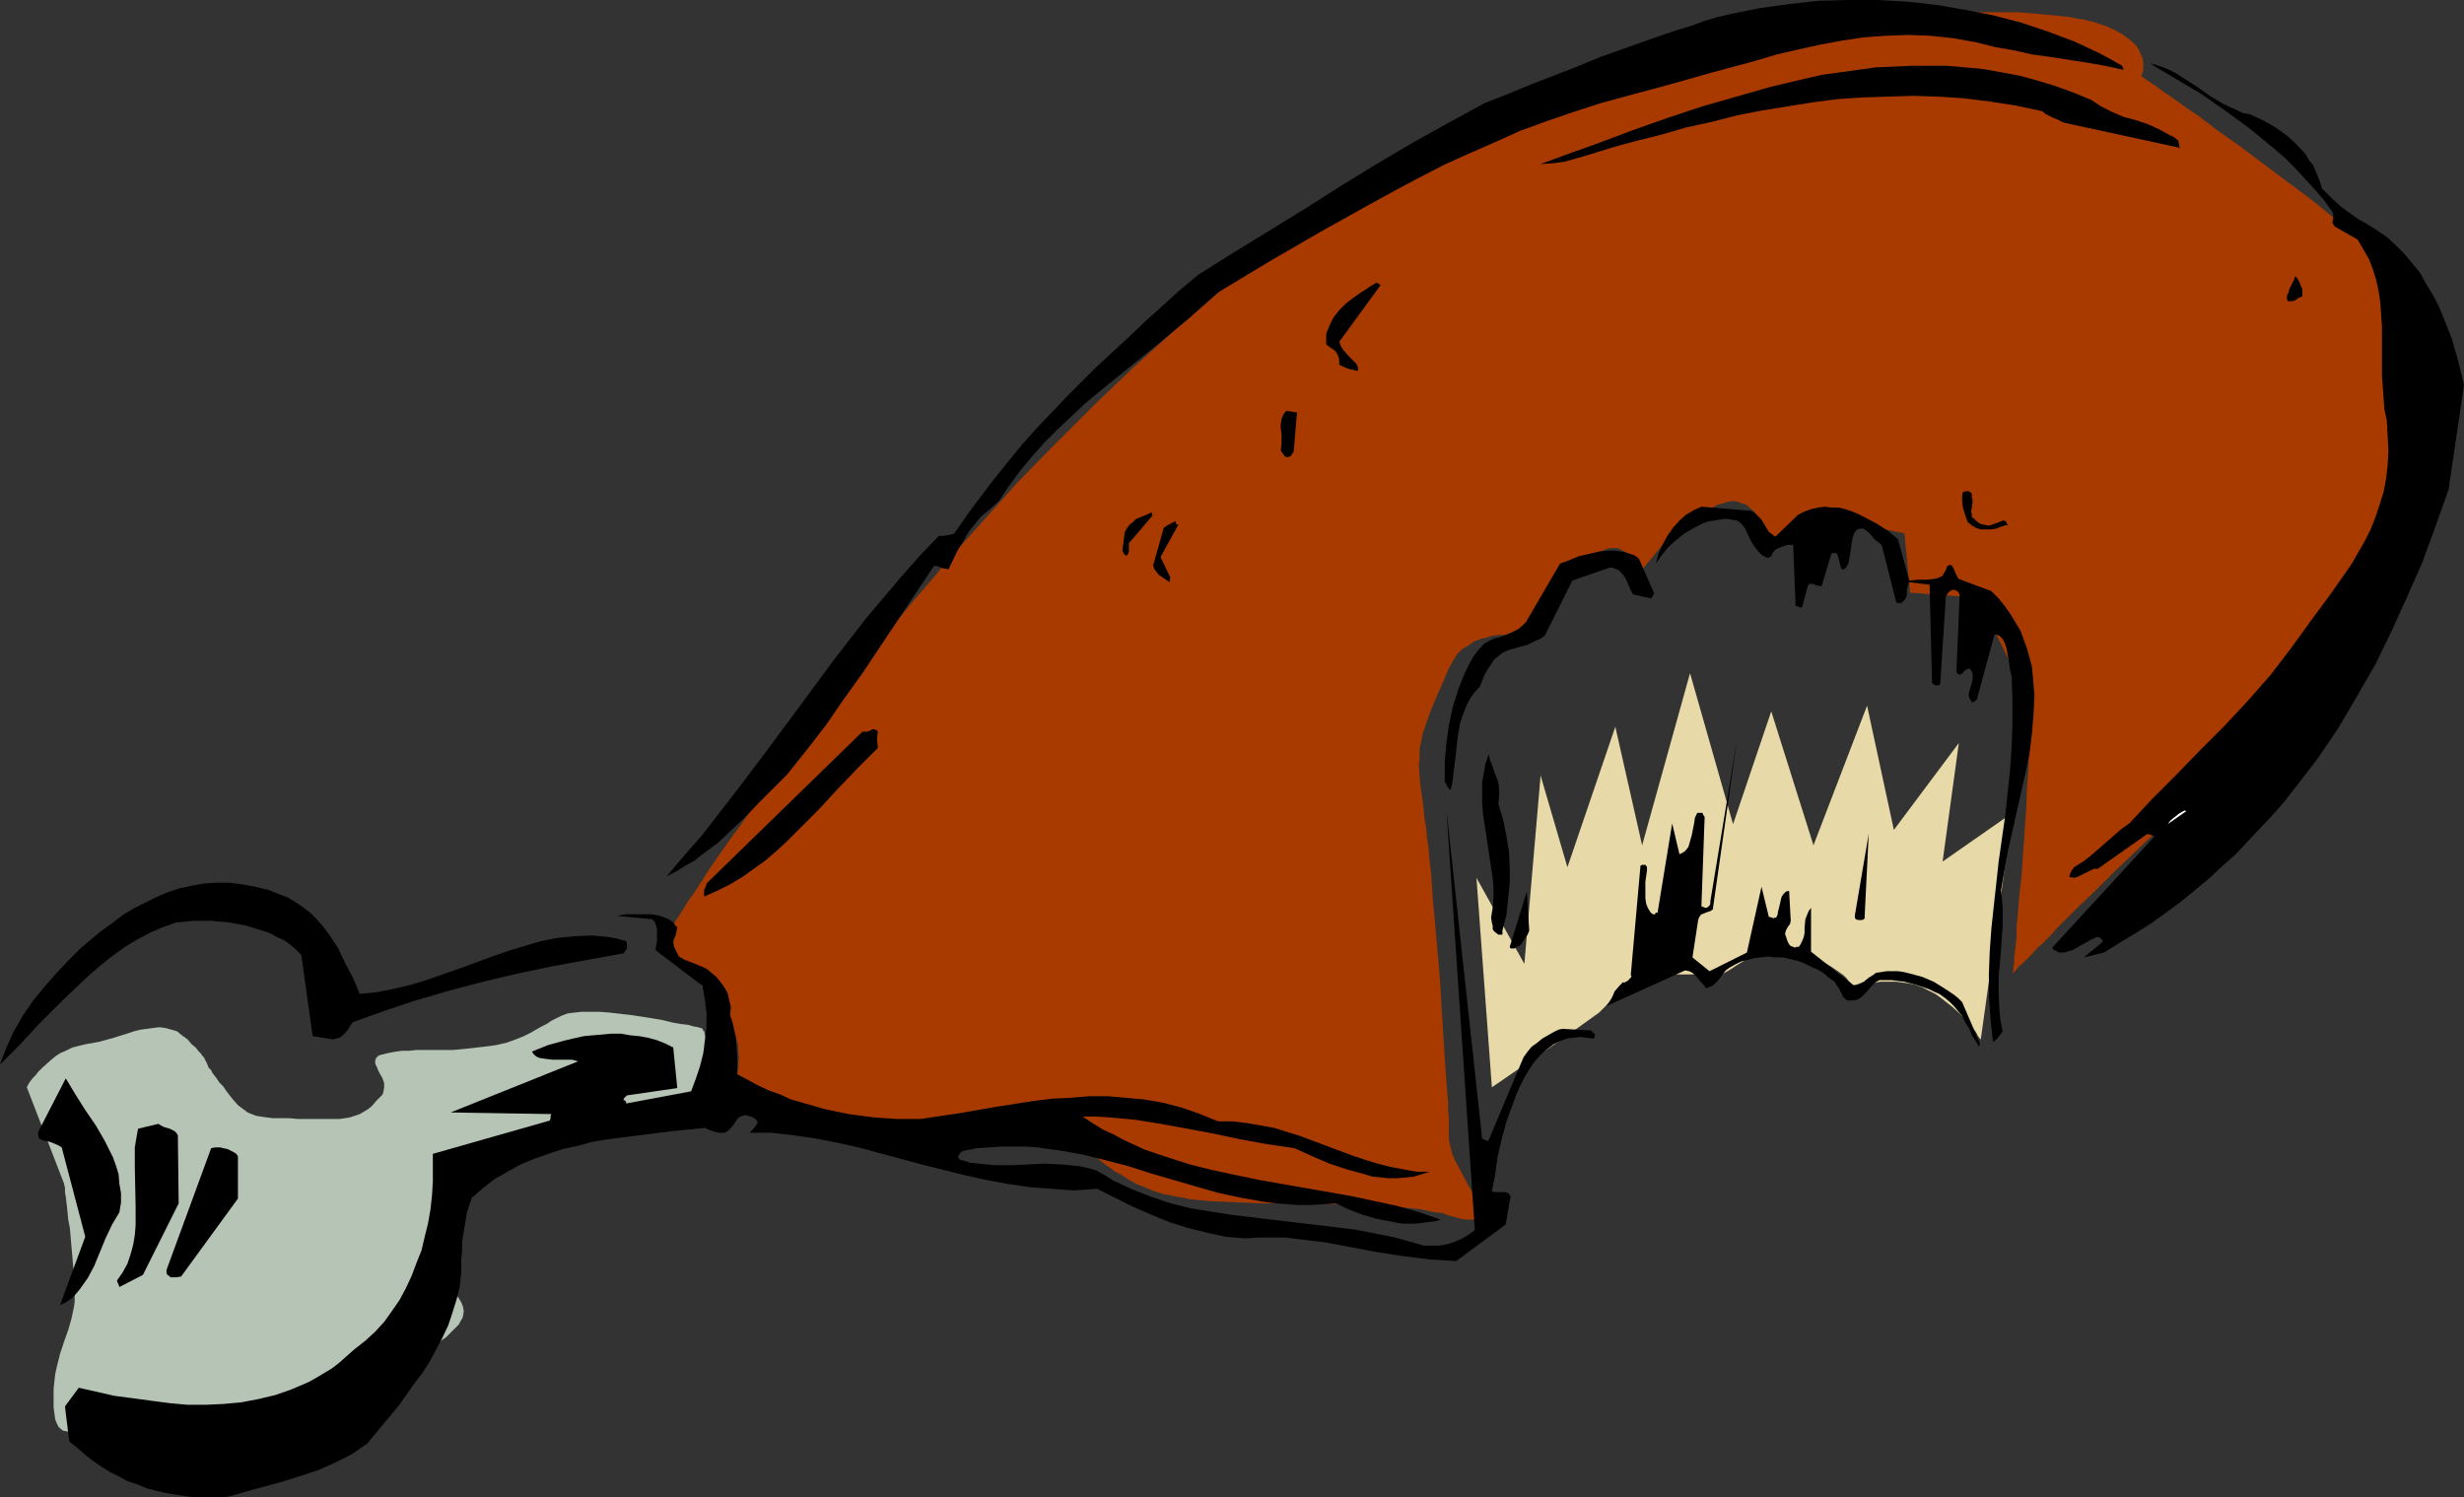
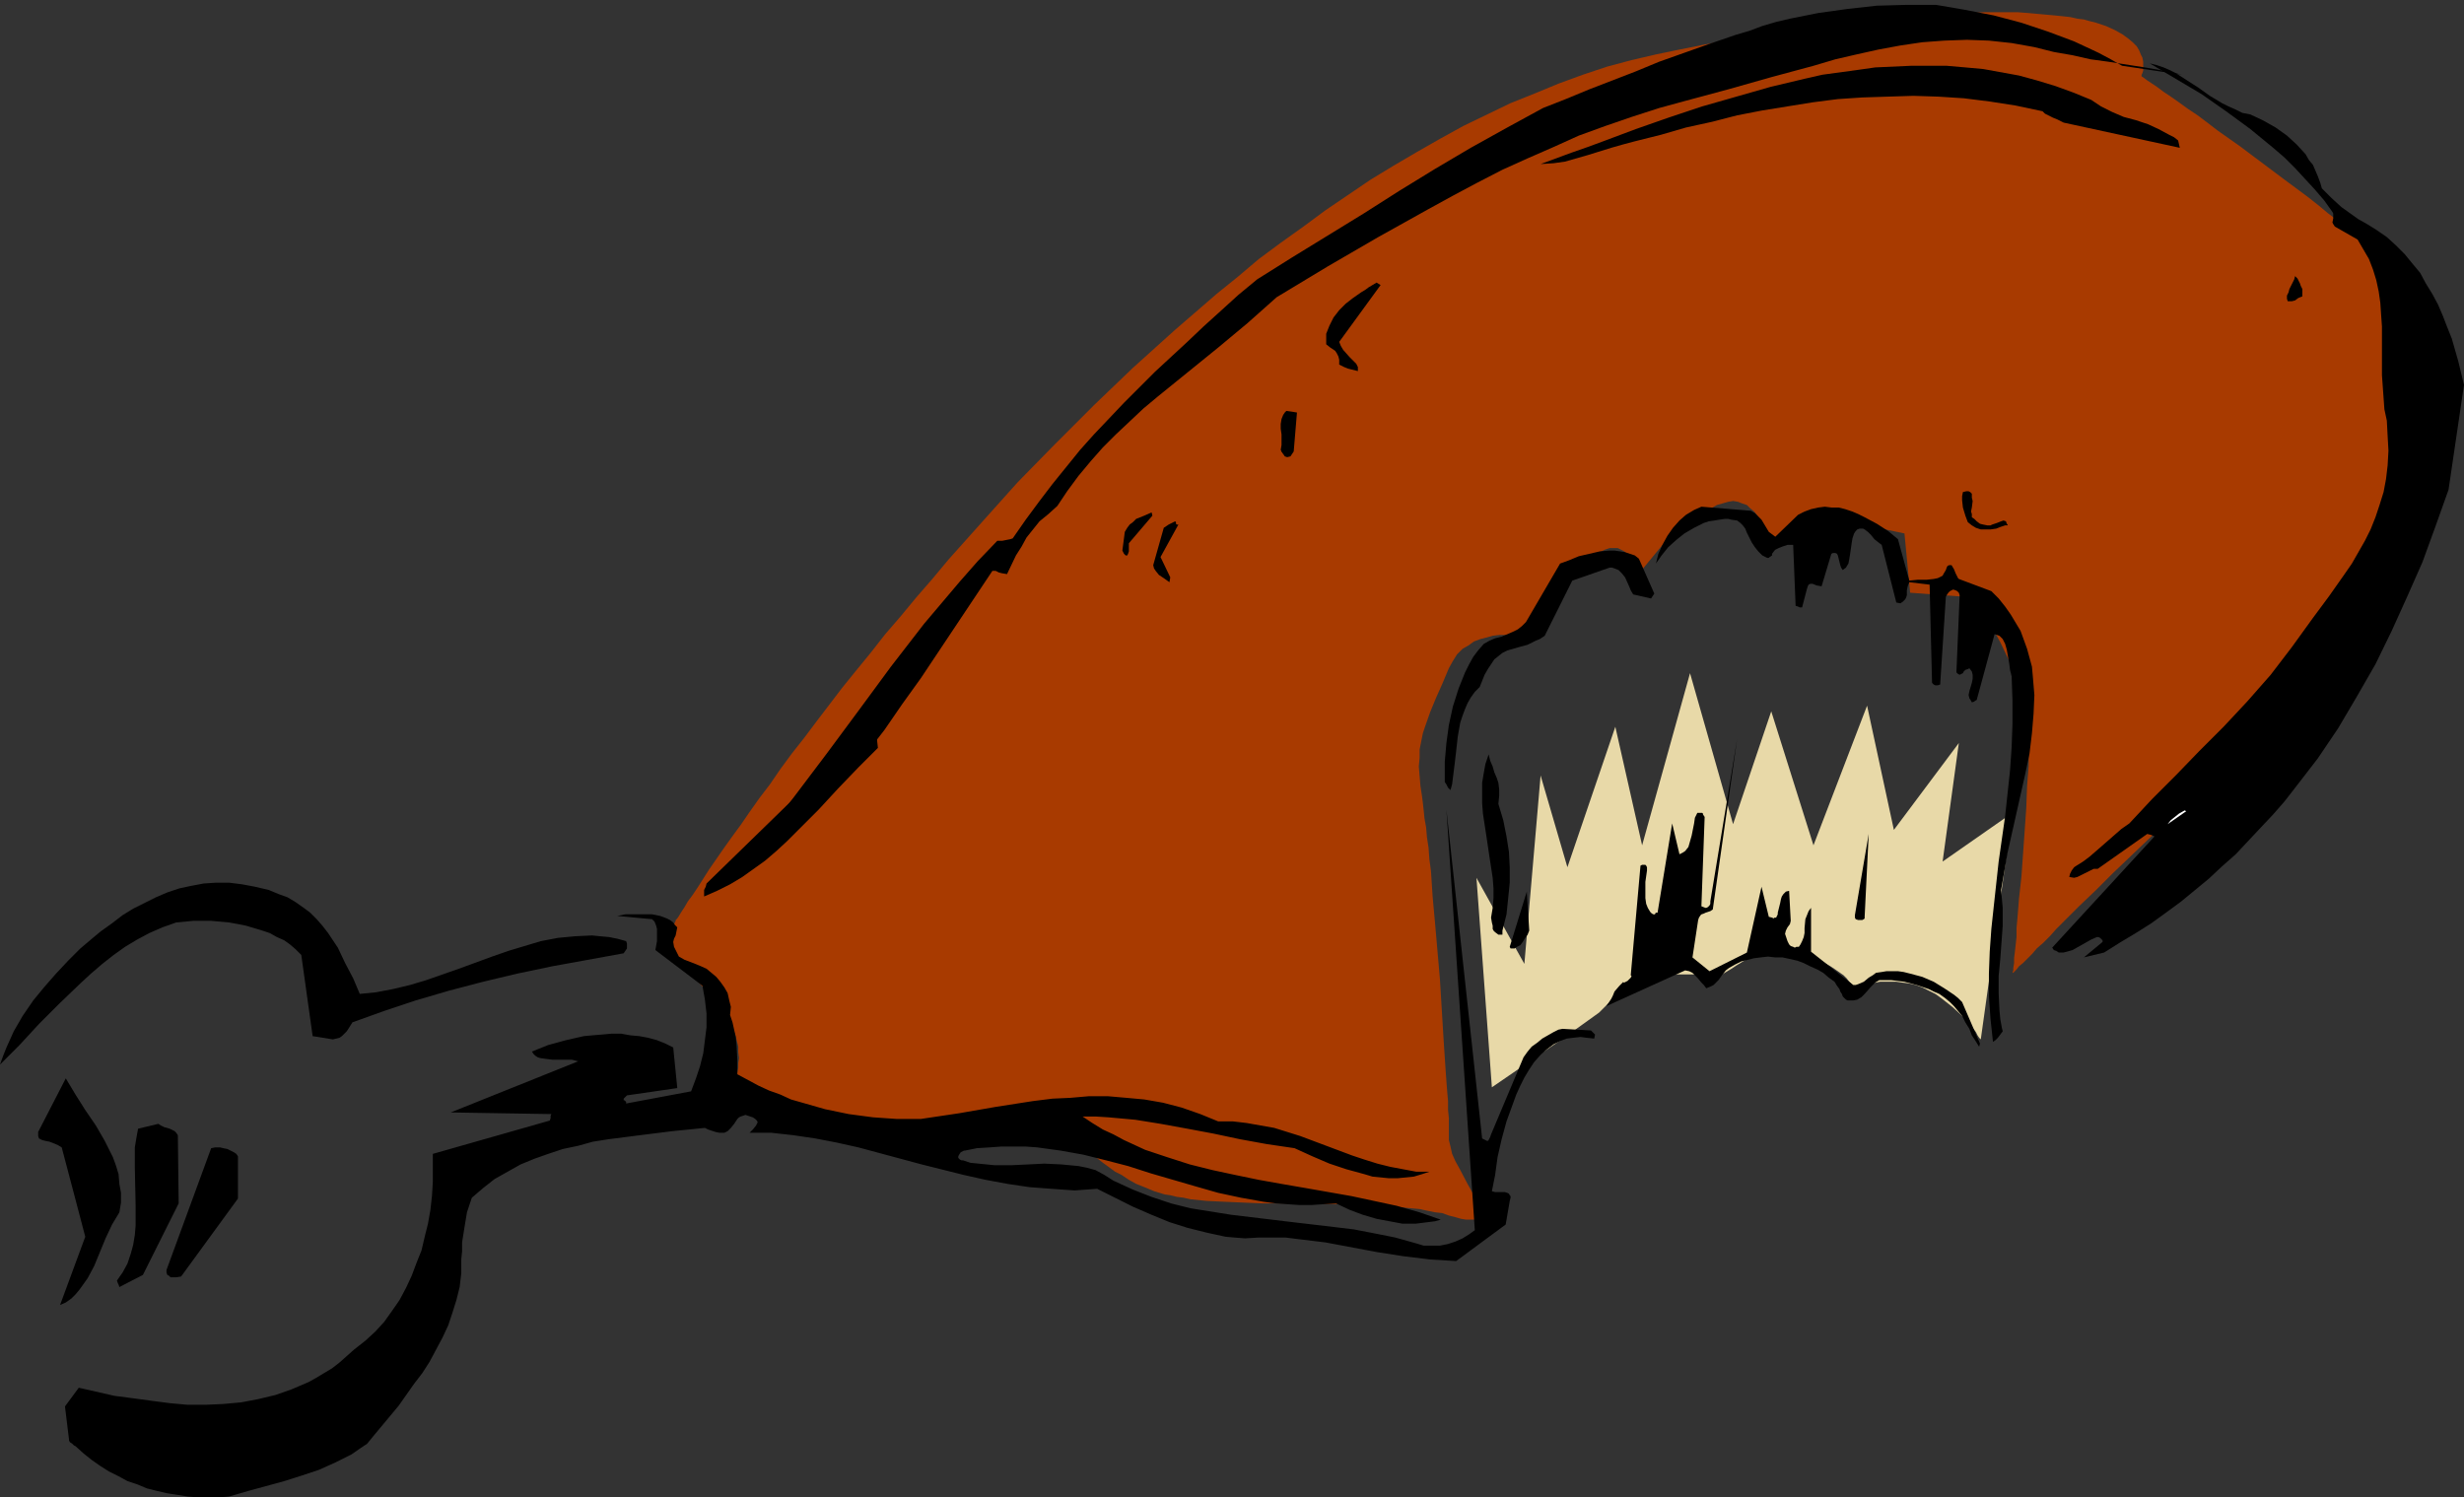
<svg xmlns="http://www.w3.org/2000/svg" xmlns:ns1="http://sodipodi.sourceforge.net/DTD/sodipodi-0.dtd" xmlns:ns2="http://www.inkscape.org/namespaces/inkscape" version="1.0" width="129.724mm" height="78.84mm" id="svg27" ns1:docname="Chicken - Drumstick 10.wmf">
  <rect width="100%" height="100%" fill="#333333" stroke="none" />
  <ns1:namedview id="namedview27" pagecolor="#ffffff" bordercolor="#000000" borderopacity="0.25" ns2:showpageshadow="2" ns2:pageopacity="0.0" ns2:pagecheckerboard="0" ns2:deskcolor="#d1d1d1" ns2:document-units="mm" />
  <defs id="defs1">
    <pattern id="WMFhbasepattern" patternUnits="userSpaceOnUse" width="6" height="6" x="0" y="0" />
  </defs>
-   <path style="fill:#b5c4b5;fill-opacity:1;fill-rule:evenodd;stroke:none" d="m 5.333,216.373 v 0 l 0.162,-0.323 0.162,-0.323 0.323,-0.485 0.485,-0.646 0.646,-0.646 0.485,-0.646 0.808,-0.808 1.616,-1.454 0.97,-0.808 0.97,-0.646 1.131,-0.485 1.293,-0.646 1.293,-0.323 1.293,-0.323 2.747,-0.485 2.909,-0.808 2.586,-0.808 1.454,-0.485 1.293,-0.323 1.293,-0.162 1.131,-0.162 1.293,-0.162 1.293,0.162 1.131,0.323 1.131,0.323 0.97,0.808 1.131,0.808 0.808,0.97 0.808,0.646 0.485,0.646 0.485,0.485 0.323,0.485 0.323,0.323 0.323,0.646 0.323,0.646 0.323,0.808 0.485,0.485 0.323,0.646 0.646,0.808 0.646,0.97 0.808,0.808 0.646,0.97 1.131,1.454 1.131,1.293 1.293,0.97 0.646,0.485 0.808,0.323 0.808,0.323 0.97,0.162 1.131,0.162 1.293,0.162 h 1.454 1.778 l 1.778,0.162 h 1.616 1.454 1.454 1.293 1.293 1.131 l 1.131,-0.162 0.97,-0.162 0.97,-0.323 0.97,-0.323 0.808,-0.485 0.808,-0.485 0.808,-0.646 0.808,-0.97 0.808,-0.808 0.485,-0.485 0.162,-0.485 0.162,-0.97 v -0.808 l -0.323,-0.97 -0.808,-1.454 -0.323,-0.808 -0.323,-0.646 v -0.646 l 0.162,-0.485 0.323,-0.323 0.162,-0.162 0.485,-0.162 0.646,-0.162 0.646,-0.162 0.808,-0.162 0.97,-0.162 1.131,-0.162 h 1.454 l 1.454,-0.162 h 1.616 1.939 1.939 1.778 l 1.778,-0.162 1.454,-0.162 1.454,-0.162 1.454,-0.162 1.293,-0.162 1.131,-0.162 2.101,-0.485 1.778,-0.646 1.616,-0.646 1.293,-0.646 1.131,-0.646 1.131,-0.646 0.97,-0.485 0.97,-0.646 0.97,-0.485 0.97,-0.485 1.293,-0.485 1.293,-0.162 1.454,-0.162 h 1.778 1.778 l 2.101,0.162 4.202,0.485 4.202,0.646 1.939,0.323 1.939,0.485 1.778,0.323 1.454,0.162 1.131,0.323 0.97,0.162 0.323,0.162 h 0.323 l 0.162,0.162 v 0 0 0.162 l 0.323,0.323 0.162,0.808 0.323,0.97 0.323,1.131 0.162,1.293 0.485,2.909 v 1.454 1.454 1.454 l -0.323,1.293 -0.646,1.131 -0.646,1.131 -0.97,0.646 -0.646,0.323 -0.646,0.323 -2.747,0.646 -2.909,0.485 -2.909,0.323 -2.747,0.162 -2.909,0.323 -3.07,0.162 -3.07,0.485 -3.07,0.646 -3.232,0.646 -3.07,0.323 -3.07,0.323 -2.747,0.323 -1.454,0.162 -1.131,0.323 -1.131,0.323 -1.131,0.485 -0.97,0.646 -0.97,0.646 -0.646,0.97 -0.808,1.131 -0.97,2.585 -0.97,2.424 -0.808,2.424 -0.646,2.424 -0.646,2.585 -0.485,2.585 -0.808,5.333 v 1.454 l 0.162,1.131 0.323,0.97 0.485,0.97 1.293,1.778 0.485,0.646 0.485,0.808 0.323,0.808 0.162,0.97 -0.162,0.97 -0.162,0.485 -0.323,0.485 -0.323,0.646 -0.485,0.485 -0.646,0.646 -0.646,0.646 -0.808,0.808 -0.97,0.646 -1.131,0.97 -1.131,0.808 -1.293,0.97 -1.293,0.808 -0.97,0.808 -0.97,0.646 -0.97,0.646 -0.808,0.646 -1.616,1.293 -1.131,0.97 -1.131,0.808 -0.97,0.808 -0.808,0.808 -1.454,1.131 -1.778,1.131 -0.97,0.485 -1.293,0.646 -1.293,0.646 -1.778,0.646 -1.939,0.808 -2.101,0.808 -2.586,0.646 -2.586,0.485 -2.747,0.485 -2.747,0.323 -3.07,0.323 -2.909,0.323 -5.979,0.162 H 35.39 32.643 l -2.586,-0.162 -2.424,-0.323 -2.262,-0.323 -1.939,-0.323 -1.778,-0.323 -1.616,-0.162 -1.454,-0.162 h -2.424 -0.97 -0.97 l -0.808,-0.162 -0.808,-0.162 -0.485,-0.323 -0.485,-0.485 -0.323,-0.646 -0.323,-0.808 -0.162,-1.131 -0.162,-1.293 v -1.778 -1.778 l 0.162,-1.616 0.162,-1.454 0.323,-1.454 0.646,-2.585 0.808,-2.424 0.808,-2.262 0.646,-2.262 0.485,-2.262 0.162,-1.131 v -1.131 -1.293 l -0.162,-1.454 v -1.616 l -0.162,-1.778 -0.646,-7.433 -0.323,-1.616 -0.162,-1.778 -0.162,-1.454 -0.162,-1.293 -0.162,-0.97 v -0.97 l -0.162,-0.485 v -0.162 z" id="path1" />
  <path style="fill:#e8d9a8;fill-opacity:1;fill-rule:evenodd;stroke:none" d="m 296.859,216.373 -3.07,-41.691 9.534,17.129 3.232,-37.49 5.333,18.26 9.534,-27.956 5.333,23.593 9.534,-34.258 8.565,30.056 7.595,-22.461 8.403,26.663 10.666,-27.794 5.333,24.724 12.928,-17.29 -3.232,23.593 13.898,-9.696 -6.302,45.084 -0.162,-0.162 -0.162,-0.162 -0.323,-0.485 -0.323,-0.646 -0.485,-0.646 -0.808,-0.808 -0.646,-0.808 -0.808,-0.97 -1.939,-1.778 -2.262,-1.778 -1.131,-0.808 -1.293,-0.646 -1.293,-0.646 -1.293,-0.485 -1.454,-0.323 -1.293,-0.162 -1.131,-0.162 h -1.131 -1.131 -0.97 l -0.808,0.162 -0.808,0.162 -0.646,0.323 -0.646,0.162 -0.485,0.162 -0.485,0.323 -0.323,0.162 -0.323,0.162 v 0 l -0.162,0.162 v -0.162 l -0.162,-0.162 -0.162,-0.162 -0.323,-0.485 -0.323,-0.323 -0.485,-0.485 -0.485,-0.646 -0.646,-0.646 -1.616,-1.131 -0.97,-0.646 -1.131,-0.646 -1.131,-0.646 -1.293,-0.485 -1.454,-0.485 -1.454,-0.485 -1.616,-0.323 h -1.616 -1.454 l -1.454,0.323 -1.454,0.323 -2.586,0.97 -2.101,1.293 -0.97,0.646 -0.808,0.485 -0.808,0.485 -0.485,0.485 -0.323,0.323 -0.323,0.323 h -0.162 l 0.323,-0.162 v -0.162 h -0.162 l -0.162,-0.162 h -0.323 l -0.485,-0.162 -0.646,-0.162 h -0.646 -0.97 l -1.293,-0.162 h -1.293 -1.778 -1.778 l -1.616,0.323 -1.616,0.323 -1.454,0.485 -1.454,0.646 -1.293,0.646 -1.293,0.646 -1.131,0.646 -0.97,0.808 -0.808,0.646 -0.808,0.646 -0.646,0.646 -0.485,0.485 -0.323,0.323 -0.162,0.162 -0.162,0.162 -7.434,5.333 z" id="path2" />
  <path style="fill:#a83a00;fill-opacity:1;fill-rule:evenodd;stroke:none" d="m 134.451,183.246 v -0.162 l 0.323,-0.323 0.323,-0.485 0.485,-0.808 0.646,-0.97 0.646,-1.131 0.97,-1.293 0.97,-1.454 1.131,-1.778 1.131,-1.778 1.454,-2.101 1.454,-2.101 1.616,-2.262 1.778,-2.424 1.778,-2.585 1.939,-2.747 2.101,-2.747 2.101,-3.07 2.262,-3.07 2.424,-3.07 2.424,-3.232 2.586,-3.393 2.586,-3.393 2.747,-3.393 2.909,-3.555 2.909,-3.717 3.07,-3.555 3.07,-3.717 3.232,-3.717 3.232,-3.878 6.787,-7.595 6.949,-7.756 7.434,-7.595 7.757,-7.756 7.757,-7.433 8.242,-7.433 8.403,-7.272 4.202,-3.393 4.202,-3.555 4.363,-3.232 4.525,-3.232 4.363,-3.232 4.525,-3.07 4.525,-3.07 4.525,-2.747 4.686,-2.747 4.525,-2.585 4.686,-2.585 4.686,-2.262 4.686,-2.262 4.848,-1.939 4.686,-1.939 4.848,-1.778 4.848,-1.616 4.848,-1.293 4.848,-1.131 4.686,-0.97 4.848,-0.97 4.686,-0.808 4.363,-0.646 4.202,-0.808 4.202,-0.646 3.878,-0.485 3.878,-0.485 3.717,-0.485 3.555,-0.485 3.394,-0.323 3.232,-0.323 3.07,-0.162 2.909,-0.323 2.909,-0.162 2.747,-0.162 h 2.586 l 2.424,-0.162 h 2.262 2.262 2.101 l 2.101,0.162 1.778,0.162 1.778,0.162 1.778,0.162 1.616,0.162 1.454,0.162 1.454,0.323 1.293,0.162 1.131,0.323 1.293,0.323 1.939,0.646 1.778,0.808 1.454,0.808 1.131,0.808 0.97,0.808 0.808,0.808 0.485,0.808 0.323,0.808 0.323,0.646 0.162,0.808 v 0.646 0.646 0.485 l -0.162,0.485 -0.162,0.323 v 0.162 0 0.162 l 0.485,0.323 0.646,0.485 0.97,0.646 0.97,0.646 1.293,0.97 1.454,0.97 1.616,1.131 1.778,1.293 1.939,1.293 1.939,1.454 2.101,1.616 4.363,3.07 4.525,3.393 4.525,3.393 4.363,3.232 2.262,1.778 1.939,1.616 1.939,1.454 1.778,1.616 1.778,1.293 1.454,1.293 1.293,1.293 1.293,1.131 0.808,0.97 0.808,0.97 0.485,0.646 0.162,0.646 0.162,0.646 0.162,0.646 0.162,0.808 0.323,1.131 0.162,1.131 0.323,1.293 0.162,1.454 0.323,1.454 0.646,3.232 0.646,3.555 0.485,3.717 0.485,3.878 0.485,4.04 0.323,3.878 0.323,3.717 v 3.555 1.778 1.616 l -0.162,1.616 -0.323,1.293 -0.162,1.454 -0.323,1.131 -0.323,1.131 -0.485,0.97 -0.646,0.97 -0.646,1.131 -0.646,1.131 -0.646,1.293 -0.808,1.454 -0.808,1.454 -1.939,3.07 -1.939,3.555 -2.101,3.555 -2.262,3.717 -2.424,3.878 -5.01,7.433 -2.747,3.555 -2.586,3.393 -2.586,3.232 -2.586,2.909 -1.293,1.293 -1.131,1.131 -1.293,1.131 -1.293,0.97 -1.131,0.97 -1.293,1.131 -1.454,1.131 -1.616,1.293 -1.454,1.293 -1.616,1.616 -3.394,3.07 -3.555,3.232 -3.555,3.393 -3.555,3.393 -3.394,3.393 -3.394,3.232 -3.07,3.07 -1.454,1.454 -1.293,1.454 -1.293,1.293 -1.293,1.131 -0.97,1.131 -0.97,0.97 -0.808,0.808 -0.808,0.646 -0.485,0.646 -0.323,0.323 -0.323,0.323 h -0.162 v 0 l 0.162,-0.485 v -0.485 l 0.162,-0.97 v -0.97 l 0.162,-1.293 0.162,-1.454 0.162,-1.454 v -1.778 l 0.162,-1.778 0.162,-1.939 0.162,-2.101 0.485,-4.363 0.323,-4.525 0.646,-9.211 0.162,-4.363 0.162,-2.101 0.162,-1.939 v -1.939 l 0.162,-1.778 v -1.616 -1.454 -1.293 -1.131 -0.97 l -0.162,-0.646 -0.323,-1.293 -0.485,-1.616 -0.646,-1.616 -0.646,-1.778 -1.778,-3.717 -1.778,-3.717 -0.97,-1.778 -0.97,-1.616 -0.808,-1.616 -0.646,-1.293 -0.646,-0.97 -0.485,-0.808 -0.162,-0.323 -0.162,-0.323 h -0.162 v -0.162 l -12.928,-0.97 -1.131,-11.796 -20.2,-4.201 -6.302,6.302 v -0.162 l -0.162,-0.162 -0.162,-0.485 -0.162,-0.485 -0.162,-0.646 -0.323,-0.808 -0.808,-1.454 -1.131,-1.616 -0.485,-0.646 -0.808,-0.646 -0.646,-0.646 -0.97,-0.323 -0.808,-0.323 -0.97,-0.162 -0.97,0.162 -1.131,0.323 -1.131,0.323 -1.131,0.646 -2.262,1.293 -2.262,1.616 -1.939,1.454 -0.808,0.808 -0.808,0.646 -0.646,0.485 -0.323,0.485 -0.323,0.162 -0.162,0.162 -5.333,6.464 v 0 -0.323 -0.323 l -0.162,-0.485 -0.323,-1.131 -0.646,-1.293 -0.808,-0.97 -0.485,-0.485 -0.646,-0.323 -0.646,-0.323 h -0.808 -0.808 l -0.97,0.323 -0.97,0.485 -0.97,0.485 -1.616,1.293 -1.616,1.293 -1.131,1.454 -0.97,1.293 -0.323,0.646 -0.323,0.485 -0.323,0.485 -0.162,0.323 v 0.162 l -0.162,0.162 -7.434,8.564 h -0.162 -0.323 l -0.646,-0.162 h -0.808 -0.808 -1.131 -1.131 l -1.293,0.162 -1.131,0.323 -1.293,0.323 -1.293,0.485 -1.131,0.808 -1.131,0.646 -1.131,1.131 -0.808,1.293 -0.808,1.454 -1.293,3.07 -1.293,2.909 -1.131,2.747 -0.97,2.747 -0.485,1.454 -0.323,1.616 -0.323,1.616 v 1.616 l -0.162,1.778 0.162,1.939 0.162,1.939 0.323,2.101 0.162,1.293 0.162,1.454 0.162,1.616 0.323,1.778 0.162,1.939 0.323,2.101 0.162,2.262 0.323,2.424 0.323,5.009 0.485,5.333 0.97,11.15 0.323,5.333 0.323,5.333 0.162,2.585 0.162,2.424 0.162,2.424 0.162,2.262 0.162,2.101 0.162,1.778 v 1.778 l 0.162,1.616 v 1.454 1.293 0.808 0.808 l 0.323,1.293 0.323,1.454 0.646,1.454 0.808,1.454 1.616,3.07 0.808,1.454 0.808,1.293 0.485,1.293 0.323,1.131 0.162,0.485 v 0.323 l -0.162,0.323 -0.162,0.323 -0.323,0.323 -0.323,0.162 h -0.646 -0.646 -0.646 l -0.97,-0.162 -1.131,-0.323 -1.293,-0.323 -1.293,-0.485 -1.454,-0.162 -1.616,-0.323 -1.454,-0.323 -3.555,-0.323 -3.717,-0.323 -3.878,-0.162 -3.878,-0.162 -8.242,-0.162 h -8.08 l -3.878,-0.162 -3.717,-0.162 -3.394,-0.162 -3.232,-0.323 -1.454,-0.323 -1.293,-0.162 -1.293,-0.323 -1.131,-0.162 -2.101,-0.646 -1.939,-0.808 -1.616,-0.646 -1.454,-0.808 -1.454,-0.97 -1.293,-0.646 -2.424,-1.778 -2.262,-1.778 -1.293,-0.808 -1.131,-0.646 -1.454,-0.808 -1.454,-0.646 -1.778,-0.485 -1.939,-0.485 -3.878,-0.646 -3.555,-0.485 -3.555,-0.323 -3.555,-0.323 -3.555,-0.162 -3.717,-0.162 h -3.878 -4.202 -2.424 l -2.424,-0.323 -2.424,-0.323 -2.747,-0.646 -5.333,-1.293 -2.586,-0.808 -2.424,-0.808 -2.424,-0.808 -2.262,-0.808 -1.939,-0.646 -1.616,-0.646 -0.808,-0.323 -1.293,-0.485 -0.808,-0.323 -0.323,-0.162 -0.162,-0.162 v 0 0 l 0.162,-0.323 v -0.323 l 0.162,-0.646 0.162,-0.485 0.162,-0.808 v -0.97 l 0.162,-0.97 -0.162,-1.131 v -1.131 l -0.323,-1.293 -0.323,-1.293 -0.646,-1.293 -0.646,-1.454 -0.808,-1.293 -1.131,-1.454 -2.262,-2.747 -2.101,-2.424 -0.97,-1.131 -0.808,-1.131 -0.808,-0.97 -0.646,-0.808 -0.646,-0.808 -0.646,-0.646 -0.485,-0.646 -0.485,-0.646 -0.162,-0.323 -0.323,-0.323 -0.162,-0.162 v 0 z" id="path3" />
  <path style="fill:#000000;fill-opacity:1;fill-rule:evenodd;stroke:none" d="m 487.223,97.44 3.07,-20.845 -1.131,-4.686 -1.293,-4.525 -0.97,-2.424 -0.808,-2.101 -0.97,-2.262 -1.131,-2.101 -1.293,-2.101 -1.131,-2.101 -1.616,-1.939 -1.454,-1.778 -1.778,-1.778 -1.778,-1.616 -2.101,-1.454 -2.101,-1.293 -1.454,-0.808 -1.131,-0.808 -2.262,-1.616 -1.939,-1.778 -1.939,-1.939 -0.323,-1.131 -0.485,-1.293 -0.485,-1.131 -0.485,-1.131 -0.808,-0.97 -0.646,-1.131 -1.778,-1.939 -1.939,-1.778 -2.262,-1.616 -2.586,-1.454 -2.424,-1.131 -1.616,-0.323 -1.293,-0.646 -1.454,-0.646 -1.293,-0.646 -2.424,-1.454 -2.262,-1.616 -2.262,-1.454 -2.262,-1.454 -1.293,-0.646 -1.131,-0.485 -1.454,-0.485 -1.293,-0.323 5.171,3.07 5.171,3.07 4.848,3.393 4.848,3.555 4.525,3.717 2.262,1.939 2.101,2.101 1.939,2.101 1.939,2.101 1.939,2.262 1.616,2.262 0.162,0.323 v 0.323 0.646 l -0.162,0.808 0.162,0.323 0.323,0.485 4.525,2.585 1.131,1.939 1.131,1.939 0.808,2.101 0.646,2.101 0.485,2.262 0.323,2.262 0.162,2.424 0.162,2.262 v 4.848 4.848 l 0.162,2.262 0.162,2.262 0.162,2.262 0.485,2.262 0.162,3.07 0.162,2.909 -0.162,2.909 -0.323,2.747 -0.485,2.585 -0.808,2.585 -0.808,2.424 -0.97,2.424 -1.131,2.262 -1.293,2.262 -1.293,2.262 -1.454,2.101 -3.07,4.363 -3.232,4.363 -2.101,2.909 -2.101,2.909 -2.101,2.747 -2.101,2.747 -4.686,5.333 -4.686,5.009 -4.848,4.848 -4.686,4.848 -4.686,4.686 -4.525,4.848 -1.616,1.131 -1.293,1.131 -2.586,2.262 -2.424,2.101 -1.293,0.97 -1.293,0.808 -0.485,0.323 -0.485,0.646 -0.323,0.646 -0.162,0.646 0.97,0.162 0.646,-0.162 1.293,-0.646 1.293,-0.646 0.646,-0.323 h 0.808 l 9.858,-6.948 0.646,0.162 0.808,0.323 -20.362,22.138 0.323,0.485 0.485,0.162 0.485,0.323 h 0.485 0.485 l 0.646,-0.162 1.131,-0.323 2.586,-1.454 1.131,-0.646 1.131,-0.485 h 0.323 l 0.323,0.162 0.323,0.323 0.162,0.162 v 0.323 l -3.717,3.07 4.04,-0.97 3.07,-1.939 3.232,-1.939 3.07,-1.939 2.909,-2.101 3.07,-2.262 2.747,-2.262 2.747,-2.262 2.586,-2.424 2.747,-2.424 2.424,-2.585 2.424,-2.585 2.586,-2.747 2.262,-2.585 2.262,-2.909 4.363,-5.656 4.04,-5.979 3.717,-6.302 3.717,-6.464 3.232,-6.625 3.07,-6.787 3.07,-6.948 2.586,-7.11 z" id="path4" />
  <path style="fill:#000000;fill-opacity:1;fill-rule:evenodd;stroke:none" d="m 458.135,57.527 -0.323,-0.646 -0.162,-0.485 -0.323,-0.646 -0.162,-0.323 -0.485,-0.485 -0.162,0.646 -0.323,0.646 -0.323,0.646 -0.323,0.646 -0.162,0.646 -0.323,0.646 v 0.646 l 0.162,0.485 h 0.808 l 0.646,-0.162 0.646,-0.485 0.808,-0.323 z" id="path5" />
  <path style="fill:#ffffff;fill-opacity:1;fill-rule:evenodd;stroke:none" d="m 434.704,161.27 -1.131,0.646 -0.808,0.646 -0.808,0.646 -0.646,0.808 3.717,-2.585 z" id="path6" />
  <path style="fill:#ffffff;fill-opacity:1;fill-rule:evenodd;stroke:none" d="m 430.664,175.651 -10.504,10.019 z" id="path7" />
  <path style="fill:#000000;fill-opacity:1;fill-rule:evenodd;stroke:none" d="m 433.411,27.956 -0.808,-0.646 -0.97,-0.485 -2.101,-1.131 -2.101,-0.97 -2.424,-0.808 -2.424,-0.646 -2.262,-0.97 -2.262,-1.131 -1.939,-1.293 -3.555,-1.454 -3.555,-1.293 -3.717,-1.131 -3.555,-0.97 -3.555,-0.646 -3.555,-0.646 -3.555,-0.323 -3.717,-0.323 h -3.555 -3.555 l -3.555,0.162 -3.555,0.162 -3.394,0.485 -3.555,0.485 -3.555,0.485 -3.555,0.808 -6.787,1.616 -6.787,1.939 -6.787,1.939 -6.787,2.262 -6.464,2.262 -6.464,2.424 -3.07,1.131 -3.232,1.131 -6.141,2.262 2.586,-0.162 2.262,-0.323 4.525,-1.293 4.686,-1.454 2.262,-0.646 2.424,-0.646 5.171,-1.293 5.01,-1.454 5.171,-1.131 5.01,-1.293 5.01,-0.97 5.01,-0.808 5.01,-0.808 5.01,-0.646 4.848,-0.323 5.01,-0.162 5.171,-0.162 5.01,0.162 5.01,0.323 5.171,0.646 5.171,0.808 5.333,1.131 0.485,0.485 0.646,0.323 0.97,0.485 0.808,0.323 0.646,0.323 0.646,0.323 23.109,5.009 z" id="path8" />
  <path style="fill:#000000;fill-opacity:1;fill-rule:evenodd;stroke:none" d="m 398.344,204.576 -0.323,-1.778 -0.162,-1.778 -0.162,-3.393 v -3.393 l 0.323,-3.393 0.485,-6.625 v -3.555 l -0.323,-3.555 0.646,-3.717 0.646,-3.717 1.778,-7.918 1.778,-7.918 0.808,-3.878 0.485,-4.04 0.323,-3.878 0.162,-3.717 -0.162,-1.939 -0.162,-1.939 -0.162,-1.778 -0.485,-1.778 -0.485,-1.778 -0.646,-1.778 -0.646,-1.778 -0.97,-1.616 -0.97,-1.616 -1.131,-1.616 -1.293,-1.616 -1.454,-1.454 -6.464,-2.424 -0.162,-0.162 -0.162,-0.323 -0.323,-0.646 -0.323,-0.808 -0.485,-0.808 h -0.485 l -0.323,0.162 -0.162,0.323 -0.162,0.485 -0.485,0.808 -0.162,0.323 -0.323,0.162 -0.646,0.323 -0.808,0.162 -1.454,0.162 h -1.778 l -1.616,0.162 -2.262,-8.241 -1.939,-1.616 -2.262,-1.454 -2.424,-1.293 -1.293,-0.646 -1.131,-0.485 -1.454,-0.485 -1.293,-0.323 h -1.454 l -1.293,-0.162 -1.293,0.162 -1.454,0.323 -1.293,0.485 -1.293,0.646 -4.525,4.363 -0.646,-0.485 -0.646,-0.485 -0.97,-1.616 -0.485,-0.808 -0.646,-0.646 -0.646,-0.646 -0.808,-0.485 -9.858,-0.808 -1.454,0.646 -1.616,0.97 -1.293,1.131 -1.293,1.454 -1.131,1.616 -0.97,1.778 -0.808,1.778 -0.485,1.939 1.131,-1.616 1.293,-1.616 1.616,-1.454 1.616,-1.293 1.939,-1.131 1.939,-0.97 0.97,-0.323 1.131,-0.162 0.97,-0.162 1.131,-0.162 h 0.646 l 0.646,0.162 1.131,0.162 0.646,0.485 0.485,0.485 0.485,0.646 0.323,0.808 0.485,0.97 0.485,0.97 0.646,0.97 0.646,0.808 0.808,0.808 0.97,0.485 h 0.323 l 0.162,-0.162 0.485,-0.323 v -0.323 l 0.485,-0.646 0.162,-0.162 0.323,-0.162 0.323,-0.162 0.808,-0.323 0.97,-0.323 h 0.646 0.485 l 0.485,12.119 0.485,0.162 0.323,0.162 h 0.485 l 0.97,-3.717 0.162,-0.485 0.162,-0.323 0.323,-0.162 h 0.485 l 0.808,0.323 0.97,0.162 1.939,-6.464 0.323,-0.162 h 0.323 0.162 l 0.323,0.162 0.162,0.323 0.323,1.293 0.162,0.646 0.162,0.485 0.323,0.485 0.646,-0.485 0.485,-0.808 0.162,-0.808 0.162,-0.97 0.162,-1.131 0.162,-1.131 0.162,-0.97 0.323,-0.97 0.323,-0.485 0.323,-0.323 0.485,-0.162 h 0.646 l 0.323,0.162 0.646,0.485 0.646,0.646 0.646,0.808 0.808,0.646 0.646,0.485 2.909,11.473 0.808,0.162 0.485,-0.323 0.485,-0.485 0.162,-0.323 0.162,-0.485 v -0.323 -0.646 l 0.162,-0.808 0.323,-0.808 4.04,0.485 0.485,19.553 0.323,0.323 0.323,0.162 h 0.485 l 0.485,-0.162 1.131,-17.452 0.162,-0.323 0.323,-0.485 0.323,-0.323 0.646,-0.323 0.485,0.162 0.323,0.162 0.323,0.323 0.162,0.485 -0.646,15.351 0.323,0.323 0.323,0.162 0.323,-0.162 0.323,-0.162 0.162,-0.323 0.323,-0.323 0.485,-0.162 0.323,-0.162 0.485,0.646 0.162,0.646 v 0.808 l -0.162,0.808 -0.485,1.616 -0.162,0.808 0.162,0.646 0.323,0.485 0.162,0.323 0.485,-0.162 0.162,-0.162 0.323,-0.162 3.555,-13.089 0.485,0.162 0.485,0.162 0.323,0.323 0.323,0.323 0.485,0.97 0.323,1.131 0.485,2.747 0.162,1.293 0.323,1.293 0.162,4.686 v 4.848 l -0.162,4.525 -0.323,4.686 -0.485,4.525 -0.485,4.525 -0.646,4.525 -0.646,4.525 -0.97,8.888 -0.485,4.525 -0.323,4.525 -0.162,4.363 v 4.525 l 0.323,4.525 0.485,4.525 0.485,-0.323 0.485,-0.485 0.485,-0.646 0.485,-0.646 z" id="path9" />
  <path style="fill:#000000;fill-opacity:1;fill-rule:evenodd;stroke:none" d="m 393.98,207.647 -3.555,-8.241 -0.808,-0.808 -0.808,-0.646 -1.939,-1.293 -2.101,-1.293 -2.262,-0.97 -2.424,-0.646 -1.293,-0.323 -1.131,-0.162 h -1.131 -1.131 l -0.97,0.162 -1.131,0.162 -0.646,0.485 -0.808,0.485 -0.97,0.808 -1.131,0.485 -0.485,0.162 h -0.485 l -8.403,-6.625 v -8.726 l -0.485,0.646 -0.323,0.808 -0.323,0.808 -0.162,1.778 v 0.97 l -0.162,0.808 -0.323,0.808 -0.323,0.646 -0.323,0.485 h -0.485 l -0.323,0.162 -0.323,-0.162 -0.485,-0.162 -0.323,-0.323 -0.323,-0.646 -0.485,-1.454 0.162,-0.646 0.323,-0.646 0.485,-0.646 0.162,-0.646 -0.323,-5.979 -0.646,0.162 -0.485,0.485 -0.323,0.485 -0.162,0.485 -0.162,0.808 -0.162,0.646 -0.323,1.293 v 0.323 l -0.162,0.323 -0.162,0.323 h -0.323 l -0.162,0.162 -0.323,-0.162 -0.646,-0.162 -1.454,-5.979 -2.909,13.089 -7.434,3.717 -3.394,-2.747 1.131,-7.433 0.162,-0.485 0.323,-0.485 0.162,-0.162 0.485,-0.162 0.323,-0.162 0.485,-0.162 0.485,-0.162 0.485,-0.323 4.848,-33.934 -5.333,32.319 v 0.485 l -0.162,0.323 -0.162,0.162 -0.162,0.162 -0.323,0.162 h -0.162 l -0.808,-0.323 0.646,-17.775 -0.323,-0.485 v -0.162 l -0.162,-0.162 h -0.162 -0.162 -0.646 l -0.485,0.97 -0.162,1.131 -0.485,2.424 -0.323,1.131 -0.323,1.131 -0.646,0.808 -0.485,0.323 -0.646,0.323 -1.454,-6.141 -2.909,17.775 h -0.323 l -0.162,0.162 v 0.162 h -0.162 -0.162 l -0.323,-0.162 -0.323,-0.323 -0.485,-0.808 -0.323,-0.808 -0.162,-1.131 v -0.97 -2.262 l 0.323,-2.262 v -0.646 l -0.162,-0.323 -0.162,-0.162 h -0.323 -0.323 l -0.323,0.162 -1.939,21.815 0.162,0.162 -0.162,0.323 -0.646,0.646 -0.323,0.162 -0.323,0.162 h -0.162 v -0.162 l -0.808,0.808 -0.97,1.131 -0.323,0.808 -0.323,0.646 -0.97,1.454 15.675,-7.11 0.808,0.162 0.646,0.323 0.485,0.485 0.485,0.485 0.808,0.97 0.485,0.485 0.485,0.646 0.808,-0.323 0.646,-0.323 0.485,-0.485 0.485,-0.485 0.97,-1.293 0.485,-0.646 0.646,-0.485 1.131,-0.646 1.293,-0.646 1.293,-0.323 1.293,-0.323 1.293,-0.162 1.454,-0.162 1.454,0.162 h 1.454 l 1.454,0.323 1.454,0.323 1.293,0.485 1.293,0.646 1.454,0.646 1.131,0.646 1.131,0.97 1.131,0.808 0.485,0.808 0.485,0.646 0.162,0.485 0.323,0.485 0.162,0.485 0.323,0.323 0.323,0.323 0.323,0.162 h 0.646 0.485 l 0.808,-0.162 0.808,-0.485 0.646,-0.646 1.293,-1.454 0.808,-0.808 0.808,-0.485 h 2.424 l 2.586,0.323 2.424,0.646 2.424,0.808 0.97,0.485 1.131,0.485 1.131,0.808 0.97,0.808 0.808,0.808 0.808,0.97 0.808,0.97 0.646,1.293 0.808,1.293 0.485,1.293 0.646,0.97 0.808,1.293 z" id="path10" />
-   <path style="fill:#000000;fill-opacity:1;fill-rule:evenodd;stroke:none" d="m 422.26,13.089 -2.262,-1.293 -2.424,-1.293 -2.424,-1.131 -2.424,-1.131 -5.171,-1.939 -5.333,-1.778 -5.494,-1.454 -5.818,-1.131 -5.656,-0.97 L 379.436,0.323 373.619,0 h -5.979 l -5.818,0.162 -5.818,0.646 -5.818,0.808 -5.656,1.131 -2.747,0.646 -2.747,0.808 -2.586,0.97 -2.747,0.808 -5.171,1.778 -5.01,1.778 -5.01,1.778 -4.686,1.939 -9.211,3.555 -4.686,1.939 -4.525,1.778 -7.11,3.878 -7.272,4.04 -7.11,4.201 -7.11,4.363 -7.11,4.525 -7.11,4.363 -7.11,4.363 -6.949,4.363 -3.717,3.07 -3.555,3.232 -3.394,3.07 -3.232,3.07 -6.464,5.979 -6.141,6.141 -5.979,6.302 -2.747,3.07 -2.747,3.393 -2.747,3.393 -2.586,3.393 -2.747,3.717 -2.586,3.717 -0.485,0.162 -0.808,0.162 -0.808,0.162 h -0.97 l -3.878,4.04 -3.555,4.04 -3.555,4.201 -3.555,4.201 -6.626,8.564 -6.302,8.564 -6.464,8.726 -6.464,8.564 -6.626,8.564 -3.555,4.04 -3.555,4.201 1.939,-0.97 1.778,-1.131 1.778,-0.97 1.616,-1.293 3.07,-2.262 2.747,-2.585 2.747,-2.585 2.586,-2.747 2.747,-2.747 2.909,-2.909 3.878,-4.848 3.878,-5.009 3.555,-5.171 3.717,-5.171 3.555,-5.333 3.555,-5.333 7.11,-10.665 h 0.646 l 0.646,0.323 0.646,0.162 0.97,0.162 1.778,-3.717 1.131,-1.778 0.97,-1.778 1.293,-1.616 1.293,-1.616 1.778,-1.454 1.778,-1.616 1.939,-2.909 2.262,-3.07 2.424,-2.909 2.424,-2.747 2.586,-2.585 2.747,-2.585 2.747,-2.585 2.909,-2.424 5.979,-4.848 5.979,-4.848 5.818,-4.848 5.818,-5.171 10.181,-6.141 10.019,-5.817 9.858,-5.494 5.01,-2.747 4.848,-2.585 5.01,-2.585 5.01,-2.262 5.171,-2.262 5.01,-2.262 5.333,-1.939 5.171,-1.778 5.494,-1.778 5.333,-1.454 4.202,-1.131 4.202,-1.131 8.565,-2.424 8.403,-2.262 4.363,-1.293 4.202,-0.97 4.363,-0.97 4.363,-0.808 4.363,-0.646 4.363,-0.323 4.525,-0.162 4.363,0.162 4.525,0.485 4.525,0.808 3.878,0.97 3.717,0.646 3.555,0.808 3.555,0.485 7.272,1.131 3.717,0.646 3.717,0.808 z" id="path11" />
+   <path style="fill:#000000;fill-opacity:1;fill-rule:evenodd;stroke:none" d="m 422.26,13.089 -2.262,-1.293 -2.424,-1.293 -2.424,-1.131 -2.424,-1.131 -5.171,-1.939 -5.333,-1.778 -5.494,-1.454 -5.818,-1.131 -5.656,-0.97 h -5.979 l -5.818,0.162 -5.818,0.646 -5.818,0.808 -5.656,1.131 -2.747,0.646 -2.747,0.808 -2.586,0.97 -2.747,0.808 -5.171,1.778 -5.01,1.778 -5.01,1.778 -4.686,1.939 -9.211,3.555 -4.686,1.939 -4.525,1.778 -7.11,3.878 -7.272,4.04 -7.11,4.201 -7.11,4.363 -7.11,4.525 -7.11,4.363 -7.11,4.363 -6.949,4.363 -3.717,3.07 -3.555,3.232 -3.394,3.07 -3.232,3.07 -6.464,5.979 -6.141,6.141 -5.979,6.302 -2.747,3.07 -2.747,3.393 -2.747,3.393 -2.586,3.393 -2.747,3.717 -2.586,3.717 -0.485,0.162 -0.808,0.162 -0.808,0.162 h -0.97 l -3.878,4.04 -3.555,4.04 -3.555,4.201 -3.555,4.201 -6.626,8.564 -6.302,8.564 -6.464,8.726 -6.464,8.564 -6.626,8.564 -3.555,4.04 -3.555,4.201 1.939,-0.97 1.778,-1.131 1.778,-0.97 1.616,-1.293 3.07,-2.262 2.747,-2.585 2.747,-2.585 2.586,-2.747 2.747,-2.747 2.909,-2.909 3.878,-4.848 3.878,-5.009 3.555,-5.171 3.717,-5.171 3.555,-5.333 3.555,-5.333 7.11,-10.665 h 0.646 l 0.646,0.323 0.646,0.162 0.97,0.162 1.778,-3.717 1.131,-1.778 0.97,-1.778 1.293,-1.616 1.293,-1.616 1.778,-1.454 1.778,-1.616 1.939,-2.909 2.262,-3.07 2.424,-2.909 2.424,-2.747 2.586,-2.585 2.747,-2.585 2.747,-2.585 2.909,-2.424 5.979,-4.848 5.979,-4.848 5.818,-4.848 5.818,-5.171 10.181,-6.141 10.019,-5.817 9.858,-5.494 5.01,-2.747 4.848,-2.585 5.01,-2.585 5.01,-2.262 5.171,-2.262 5.01,-2.262 5.333,-1.939 5.171,-1.778 5.494,-1.778 5.333,-1.454 4.202,-1.131 4.202,-1.131 8.565,-2.424 8.403,-2.262 4.363,-1.293 4.202,-0.97 4.363,-0.97 4.363,-0.808 4.363,-0.646 4.363,-0.323 4.525,-0.162 4.363,0.162 4.525,0.485 4.525,0.808 3.878,0.97 3.717,0.646 3.555,0.808 3.555,0.485 7.272,1.131 3.717,0.646 3.717,0.808 z" id="path11" />
  <path style="fill:#000000;fill-opacity:1;fill-rule:evenodd;stroke:none" d="m 399.152,103.743 -0.485,-0.162 -0.485,0.162 -0.808,0.323 -0.97,0.323 -0.323,0.162 h -0.646 l -0.808,-0.162 -0.646,-0.162 -0.646,-0.485 -0.485,-0.485 -0.485,-0.323 v -0.646 l -0.162,-0.485 0.162,-0.808 0.162,-1.293 -0.162,-0.646 v -0.808 l -0.323,-0.323 -0.323,-0.162 h -0.485 l -0.646,0.162 -0.162,0.808 v 0.808 l 0.162,1.454 0.485,1.616 0.485,1.293 0.808,0.646 0.808,0.485 0.97,0.323 h 0.97 0.97 l 1.131,-0.162 0.808,-0.323 0.97,-0.323 h 0.485 v -0.162 l -0.162,-0.162 z" id="path12" />
  <path style="fill:#000000;fill-opacity:1;fill-rule:evenodd;stroke:none" d="m 371.033,182.438 0.808,-16.482 -2.747,16.159 v 0.485 l 0.162,0.323 0.485,0.162 h 0.323 0.485 l 0.323,-0.162 0.162,-0.162 z" id="path13" />
  <path style="fill:#000000;fill-opacity:1;fill-rule:evenodd;stroke:none" d="m 317.382,205.869 -0.808,-0.808 -5.656,-0.323 -0.808,0.162 -0.97,0.485 -1.131,0.646 -1.131,0.646 -0.97,0.808 -1.131,0.808 -0.808,0.97 -0.808,1.131 -6.464,15.351 -0.162,0.485 -0.162,0.323 -0.162,0.323 -0.162,0.162 h -0.162 l -0.323,-0.162 -0.323,-0.162 -0.323,-0.162 -7.11,-65.445 5.656,83.705 -1.131,0.808 -1.293,0.808 -1.454,0.646 -1.454,0.485 -1.616,0.323 h -1.616 -1.616 l -1.616,-0.485 -4.04,-1.131 -4.04,-0.808 -4.202,-0.808 -4.04,-0.485 -8.242,-0.97 -4.04,-0.485 -4.04,-0.485 -4.04,-0.485 -4.04,-0.646 -4.04,-0.646 -3.878,-0.97 -3.878,-1.293 -3.717,-1.454 -3.878,-1.778 -1.778,-1.131 -1.778,-0.97 -1.778,-0.485 -1.616,-0.323 -3.394,-0.323 -3.394,-0.162 -3.232,0.162 -3.394,0.162 h -3.232 l -3.232,-0.323 -1.616,-0.162 -1.454,-0.485 h -0.323 l -0.323,-0.162 -0.323,-0.323 v -0.323 l 0.162,-0.323 0.323,-0.485 0.323,-0.162 0.323,-0.162 h 0.162 l 2.424,-0.485 2.586,-0.162 2.262,-0.162 h 2.424 2.424 l 2.262,0.162 4.686,0.646 4.525,0.808 4.525,1.131 4.363,1.131 4.525,1.454 8.888,2.585 4.525,1.293 4.525,0.97 4.525,0.808 2.424,0.323 2.262,0.162 2.424,0.162 h 2.424 l 2.424,-0.162 2.424,-0.162 2.747,1.293 2.586,0.97 2.747,0.808 2.586,0.485 2.586,0.485 h 2.586 l 2.586,-0.323 1.293,-0.162 1.131,-0.323 -4.202,-1.454 -4.525,-1.293 -4.525,-0.97 -4.525,-0.97 -9.211,-1.616 -4.686,-0.808 -4.525,-0.808 -4.686,-0.97 -4.525,-0.97 -4.525,-1.131 -4.525,-1.454 -4.363,-1.454 -4.202,-1.939 -2.101,-1.131 -2.101,-0.97 -2.101,-1.293 -1.939,-1.293 h 2.586 l 2.586,0.162 5.333,0.485 5.01,0.808 5.333,0.97 5.171,0.97 5.333,1.131 5.333,0.97 5.494,0.808 3.555,1.616 3.394,1.454 3.394,1.131 3.555,0.97 1.616,0.485 1.616,0.162 1.616,0.162 h 1.778 l 1.616,-0.162 1.616,-0.162 1.616,-0.485 1.454,-0.485 h -2.586 l -2.586,-0.485 -2.586,-0.485 -2.586,-0.646 -2.586,-0.808 -2.424,-0.808 -5.171,-1.939 -5.171,-1.939 -2.586,-0.808 -2.586,-0.808 -2.747,-0.485 -2.747,-0.485 -2.747,-0.323 h -2.909 l -3.555,-1.454 -3.717,-1.293 -3.717,-0.97 -3.717,-0.646 -3.555,-0.323 -3.717,-0.323 h -3.717 l -3.717,0.323 -3.555,0.162 -3.878,0.485 -7.272,1.131 -7.434,1.293 -7.595,1.131 h -4.848 l -4.686,-0.323 -4.848,-0.646 -4.686,-0.97 -4.525,-1.293 -2.262,-0.646 -2.101,-0.97 -2.262,-0.808 -2.101,-0.97 -2.101,-1.131 -2.101,-1.131 v -2.747 l -0.162,-3.07 -0.162,-1.616 -0.323,-1.454 -0.323,-1.454 -0.485,-1.454 0.162,-1.616 -0.323,-1.293 -0.323,-1.454 -0.646,-1.131 -0.808,-1.131 -0.808,-0.97 -0.97,-0.808 -0.97,-0.808 -1.454,-0.646 -1.616,-0.646 -1.293,-0.485 -1.131,-0.646 -0.646,-1.293 -0.323,-0.646 -0.162,-0.97 0.162,-0.646 0.323,-0.646 0.162,-0.808 0.162,-0.808 -0.485,-0.485 -0.323,-0.485 -0.646,-0.485 -0.646,-0.323 -1.293,-0.485 -1.616,-0.323 h -1.616 -1.939 -1.778 l -1.616,0.323 6.949,0.646 0.485,0.485 0.323,0.808 0.162,0.646 v 0.808 1.616 l -0.323,1.778 9.373,7.11 0.485,2.747 0.323,2.747 v 2.747 l -0.323,2.585 -0.323,2.585 -0.646,2.585 -0.808,2.424 -0.97,2.585 -12.928,2.424 v -0.323 l -0.162,-0.162 -0.162,-0.162 h -0.162 v -0.162 -0.162 l 0.162,-0.162 0.485,-0.485 10.019,-1.454 -0.808,-8.08 -1.616,-0.808 -1.616,-0.646 -1.778,-0.485 -1.778,-0.323 -1.778,-0.162 -1.778,-0.323 h -1.939 l -1.778,0.162 -1.939,0.162 -1.778,0.162 -3.555,0.808 -3.555,0.97 -3.232,1.293 0.323,0.485 0.323,0.323 0.485,0.323 0.485,0.162 1.131,0.162 1.293,0.162 h 1.293 1.293 1.293 l 1.293,0.323 -25.371,10.18 20.038,0.323 -0.162,0.323 v 0.323 0.162 l -0.162,0.485 -23.27,6.625 v 2.747 2.747 l -0.162,2.747 -0.323,2.909 -0.485,2.747 -0.646,2.585 -0.646,2.747 -0.97,2.424 -0.97,2.585 -1.131,2.424 -1.293,2.424 -1.454,2.101 -1.616,2.262 -1.778,1.939 -1.939,1.778 -2.262,1.778 -1.454,1.293 -1.454,1.293 -1.454,1.131 -1.616,0.97 -1.616,0.97 -1.454,0.808 -3.394,1.454 -3.232,1.131 -3.394,0.808 -3.394,0.646 -3.555,0.323 -3.555,0.162 h -3.555 l -3.555,-0.323 -3.717,-0.485 -3.555,-0.485 -3.717,-0.485 -7.11,-1.616 -2.747,3.717 0.808,6.625 v 0.162 l 0.162,0.323 0.485,0.323 0.323,0.323 0.323,0.162 1.616,1.454 1.616,1.293 1.616,1.131 1.778,1.131 1.939,0.97 1.778,0.97 1.939,0.646 1.939,0.808 1.939,0.485 2.101,0.485 2.101,0.323 1.939,0.323 2.101,0.162 h 2.101 2.101 l 1.939,-0.162 3.878,-1.131 3.555,-0.97 3.555,-0.97 3.555,-1.131 3.394,-1.131 3.232,-1.454 3.232,-1.616 1.616,-1.131 1.454,-0.97 1.454,-1.778 1.616,-1.939 1.616,-1.939 1.616,-1.939 3.07,-4.363 1.616,-2.101 1.454,-2.262 1.293,-2.424 1.293,-2.424 1.131,-2.424 0.808,-2.424 0.808,-2.585 0.646,-2.585 0.323,-2.747 v -2.747 l 0.162,-1.616 v -1.778 l 0.485,-3.07 0.485,-2.909 0.485,-1.454 0.485,-1.454 2.262,-1.939 2.262,-1.778 2.586,-1.454 2.586,-1.454 2.747,-1.131 2.747,-0.97 2.909,-0.97 3.07,-0.646 2.909,-0.808 3.07,-0.485 6.302,-0.808 6.464,-0.808 6.464,-0.646 0.646,0.323 0.485,0.162 0.97,0.323 0.808,0.162 h 0.97 l 0.646,-0.323 0.646,-0.646 0.646,-0.808 0.646,-0.97 0.323,-0.323 0.323,-0.162 0.485,-0.162 0.485,-0.162 0.97,0.323 0.485,0.162 0.485,0.323 0.323,0.323 0.162,0.323 -0.162,0.323 -0.162,0.323 -0.646,0.808 -0.323,0.323 -0.323,0.323 h 4.363 l 4.363,0.485 4.363,0.646 4.202,0.808 4.363,0.97 4.202,1.131 4.202,1.131 4.202,1.131 8.403,2.101 4.363,0.97 4.363,0.808 4.363,0.646 4.363,0.323 4.525,0.323 4.525,-0.323 3.555,1.778 3.555,1.778 3.717,1.616 3.555,1.454 3.555,1.131 3.878,0.97 3.717,0.808 1.778,0.162 2.101,0.162 2.747,-0.162 h 2.586 2.747 l 2.586,0.323 5.333,0.646 5.171,0.97 5.171,0.97 5.171,0.808 5.333,0.646 2.586,0.162 2.586,0.162 9.858,-7.272 0.808,-4.686 0.162,-0.646 v -0.323 l -0.162,-0.162 -0.162,-0.323 -0.323,-0.162 -0.485,-0.162 h -1.939 l -0.646,-0.162 0.646,-3.232 0.485,-3.555 0.808,-3.555 0.97,-3.555 1.293,-3.555 0.646,-1.778 0.808,-1.778 0.808,-1.616 0.97,-1.616 0.97,-1.454 1.293,-1.454 1.293,-1.131 1.293,-0.97 1.293,-0.646 1.293,-0.485 1.293,-0.162 1.454,-0.162 1.293,0.162 1.454,0.162 z" id="path14" />
  <path style="fill:#000000;fill-opacity:1;fill-rule:evenodd;stroke:none" d="m 322.068,179.368 6.302,-50.74 z" id="path15" />
  <path style="fill:#000000;fill-opacity:1;fill-rule:evenodd;stroke:none" d="m 329.179,118.124 -3.07,-6.948 -0.808,-0.646 -0.97,-0.323 -0.97,-0.323 -0.97,-0.162 -1.131,-0.162 h -0.97 l -1.939,0.162 -2.101,0.485 -2.101,0.485 -1.939,0.808 -1.778,0.646 -6.787,11.635 -0.808,0.808 -0.808,0.646 -0.97,0.485 -1.131,0.485 -1.131,0.485 -1.293,0.323 -1.131,0.485 -1.131,0.646 -1.131,1.293 -0.97,1.293 -0.808,1.454 -0.808,1.616 -0.646,1.616 -0.646,1.616 -1.131,3.555 -0.808,3.717 -0.485,3.555 -0.323,3.717 v 3.555 0.485 l 0.323,0.485 0.323,0.646 0.485,0.485 0.323,-1.131 0.162,-1.293 0.323,-2.585 0.323,-2.747 0.162,-1.454 0.162,-1.454 0.485,-2.747 0.485,-1.454 0.485,-1.293 0.485,-1.131 0.646,-1.131 0.808,-1.131 0.97,-0.97 0.97,-2.424 0.646,-1.131 0.646,-0.97 0.646,-0.97 0.808,-0.646 0.808,-0.646 0.97,-0.485 1.131,-0.323 1.131,-0.323 1.778,-0.485 1.616,-0.808 0.808,-0.323 0.97,-0.646 5.494,-10.988 7.434,-2.585 h 0.485 l 0.485,0.162 0.808,0.323 0.646,0.646 0.646,0.808 0.808,1.778 0.323,0.808 0.485,0.808 3.555,0.808 z" id="path16" />
  <path style="fill:#000000;fill-opacity:1;fill-rule:evenodd;stroke:none" d="m 304.292,185.185 -0.485,-7.756 -3.394,10.988 0.162,0.323 h 0.323 0.485 l 0.485,-0.323 0.646,-0.323 0.485,-0.646 0.485,-0.808 0.485,-0.646 z" id="path17" />
  <path style="fill:#000000;fill-opacity:1;fill-rule:evenodd;stroke:none" d="m 298.96,185.185 0.808,-3.232 0.323,-3.07 0.323,-3.232 v -3.07 l -0.162,-3.07 -0.485,-3.07 -0.646,-3.232 -0.97,-3.232 0.162,-1.616 v -1.293 l -0.162,-1.293 -0.323,-0.97 -0.485,-1.131 -0.323,-1.131 -0.485,-1.131 -0.323,-1.293 -0.646,1.939 -0.323,1.778 -0.323,1.939 v 2.101 1.939 l 0.162,2.101 0.646,4.201 0.646,4.363 0.646,4.201 0.162,2.101 v 1.939 l -0.162,1.939 -0.323,1.939 0.162,0.97 0.162,0.646 v 0.485 0.162 0 l 0.162,0.323 0.323,0.323 0.646,0.485 h 0.323 0.485 z" id="path18" />
  <path style="fill:#000000;fill-opacity:1;fill-rule:evenodd;stroke:none" d="m 274.72,56.719 -0.808,-0.485 -1.616,0.97 -0.646,0.485 -0.808,0.485 -1.616,1.131 -1.454,1.131 -1.293,1.293 -1.131,1.454 -0.808,1.616 -0.323,0.808 -0.323,0.808 v 0.808 1.293 l 0.808,0.646 0.97,0.646 0.323,0.485 0.323,0.646 0.162,0.646 v 0.97 l 0.97,0.485 0.808,0.323 1.939,0.485 V 73.04 l -0.323,-0.646 -0.646,-0.646 -0.646,-0.646 -1.293,-1.454 -0.485,-0.808 -0.323,-0.808 z" id="path19" />
  <path style="fill:#000000;fill-opacity:1;fill-rule:evenodd;stroke:none" d="m 257.429,89.846 0.646,-7.756 -0.97,-0.162 -1.131,-0.162 -0.323,0.323 -0.323,0.485 -0.323,0.808 -0.162,0.97 v 0.97 l 0.162,1.131 v 1.131 0.97 l -0.162,0.97 0.162,0.323 v 0.162 h 0.162 v 0.162 l 0.162,0.162 0.323,0.485 0.485,0.162 0.646,-0.162 0.323,-0.485 z" id="path20" />
  <path style="fill:#000000;fill-opacity:1;fill-rule:evenodd;stroke:none" d="m 232.865,114.892 -1.939,-4.04 3.555,-6.464 h -0.323 l -0.162,-0.162 v -0.323 0 l -0.162,-0.162 -0.323,0.162 -0.323,0.162 -0.323,0.162 -0.323,0.162 -0.97,0.646 -2.101,7.433 0.162,0.646 0.323,0.485 0.646,0.808 0.97,0.646 1.131,0.808 z" id="path21" />
  <path style="fill:#000000;fill-opacity:1;fill-rule:evenodd;stroke:none" d="m 229.149,101.965 -1.454,0.646 -1.616,0.646 -0.646,0.646 -0.646,0.485 -0.485,0.646 -0.485,0.808 -0.485,3.717 0.162,0.323 0.162,0.323 0.162,0.162 0.162,0.162 h 0.323 l 0.162,-0.323 0.162,-0.485 v -0.485 -1.131 l 4.686,-5.494 z" id="path22" />
  <path style="fill:#000000;fill-opacity:1;fill-rule:evenodd;stroke:none" d="m 174.528,147.373 v -0.646 l 0.162,-1.131 -0.323,-0.323 -0.485,-0.162 h -0.323 l -0.162,0.162 -0.808,0.323 h -0.323 -0.646 l -31.027,30.218 -0.162,0.646 -0.323,0.646 v 0.485 0.485 0.323 l 2.586,-1.131 2.586,-1.293 2.424,-1.454 2.262,-1.616 2.262,-1.616 2.262,-1.939 2.101,-1.939 2.101,-2.101 4.202,-4.201 3.878,-4.201 4.04,-4.201 1.939,-1.939 1.939,-1.939 z" id="path23" />
  <path style="fill:#000000;fill-opacity:1;fill-rule:evenodd;stroke:none" d="m 124.755,188.74 v -0.97 l -0.162,-0.485 -1.778,-0.485 -1.616,-0.323 -1.778,-0.162 -1.616,-0.162 -3.394,0.162 -3.394,0.323 -3.394,0.646 -3.232,0.97 -3.232,0.97 -3.232,1.131 -6.626,2.424 -6.464,2.262 -3.232,0.97 -3.394,0.808 -3.394,0.646 -3.232,0.323 -1.293,-3.07 -1.616,-3.07 -1.454,-3.07 -0.97,-1.454 -0.97,-1.454 -1.131,-1.454 -1.131,-1.293 -1.293,-1.293 -1.293,-0.97 -1.616,-1.131 -1.616,-0.97 -1.778,-0.646 -1.939,-0.808 -2.747,-0.646 -2.586,-0.485 -2.586,-0.323 h -2.586 l -2.424,0.162 -2.586,0.485 -2.262,0.485 -2.424,0.808 -2.262,0.97 -2.262,1.131 -2.262,1.131 -2.101,1.293 -2.101,1.616 -2.262,1.616 -1.939,1.616 -2.101,1.778 -2.424,2.424 -2.424,2.585 -2.262,2.585 -2.262,2.747 -2.101,3.07 -1.778,3.07 -1.454,3.232 -0.646,1.616 L 0,211.848 l 3.878,-3.878 3.878,-4.201 4.04,-4.04 4.202,-4.04 2.101,-1.939 2.262,-1.939 2.262,-1.778 2.262,-1.616 2.424,-1.454 2.424,-1.293 2.586,-1.131 2.747,-0.97 3.394,-0.323 h 3.555 l 3.555,0.323 1.778,0.323 1.616,0.323 1.616,0.485 1.616,0.485 1.454,0.485 1.454,0.808 1.454,0.646 1.131,0.808 1.131,0.97 1.131,1.131 2.262,16.159 4.04,0.646 0.646,-0.162 0.646,-0.162 0.485,-0.323 0.485,-0.485 0.485,-0.485 0.323,-0.485 0.808,-1.293 6.302,-2.262 6.302,-2.101 6.626,-1.939 6.787,-1.778 6.787,-1.616 6.949,-1.454 7.11,-1.293 7.11,-1.293 z" id="path24" />
  <path style="fill:#000000;fill-opacity:1;fill-rule:evenodd;stroke:none" d="m 47.349,238.511 v -8.403 l -0.323,-0.485 -0.485,-0.323 -0.646,-0.323 -0.646,-0.323 -0.808,-0.162 -0.646,-0.162 h -0.97 l -0.808,0.162 -8.888,24.239 v 0.485 l 0.162,0.485 0.323,0.162 0.323,0.323 h 0.485 0.646 l 0.97,-0.162 z" id="path25" />
  <path style="fill:#000000;fill-opacity:1;fill-rule:evenodd;stroke:none" d="m 35.552,239.48 -0.162,-13.574 -0.323,-0.485 -0.323,-0.323 -0.97,-0.485 -1.131,-0.323 -0.646,-0.323 -0.485,-0.323 v 0 l -4.04,0.97 -0.323,1.778 -0.323,1.939 v 1.939 1.939 l 0.162,7.756 v 3.878 l -0.162,1.939 -0.323,1.939 -0.485,1.778 -0.646,1.939 -0.97,1.778 -1.131,1.616 0.162,0.485 0.162,0.323 0.162,0.485 4.686,-2.424 z" id="path26" />
  <path style="fill:#000000;fill-opacity:1;fill-rule:evenodd;stroke:none" d="m 23.755,241.258 0.323,-1.939 v -1.939 l -0.323,-1.778 -0.162,-1.939 -0.485,-1.616 -0.646,-1.778 -0.808,-1.616 -0.808,-1.616 -1.778,-3.07 -2.101,-3.07 -1.939,-3.07 -1.939,-3.232 -5.494,10.665 v 0.808 l 0.162,0.485 0.646,0.323 0.646,0.162 0.808,0.162 0.808,0.323 0.808,0.323 0.808,0.485 3.07,11.635 1.616,6.141 -5.01,13.574 1.131,-0.485 1.131,-0.808 0.808,-0.808 0.808,-0.97 0.808,-1.131 0.808,-1.131 1.293,-2.424 1.131,-2.747 1.131,-2.747 1.293,-2.747 z" id="path27" />
</svg>